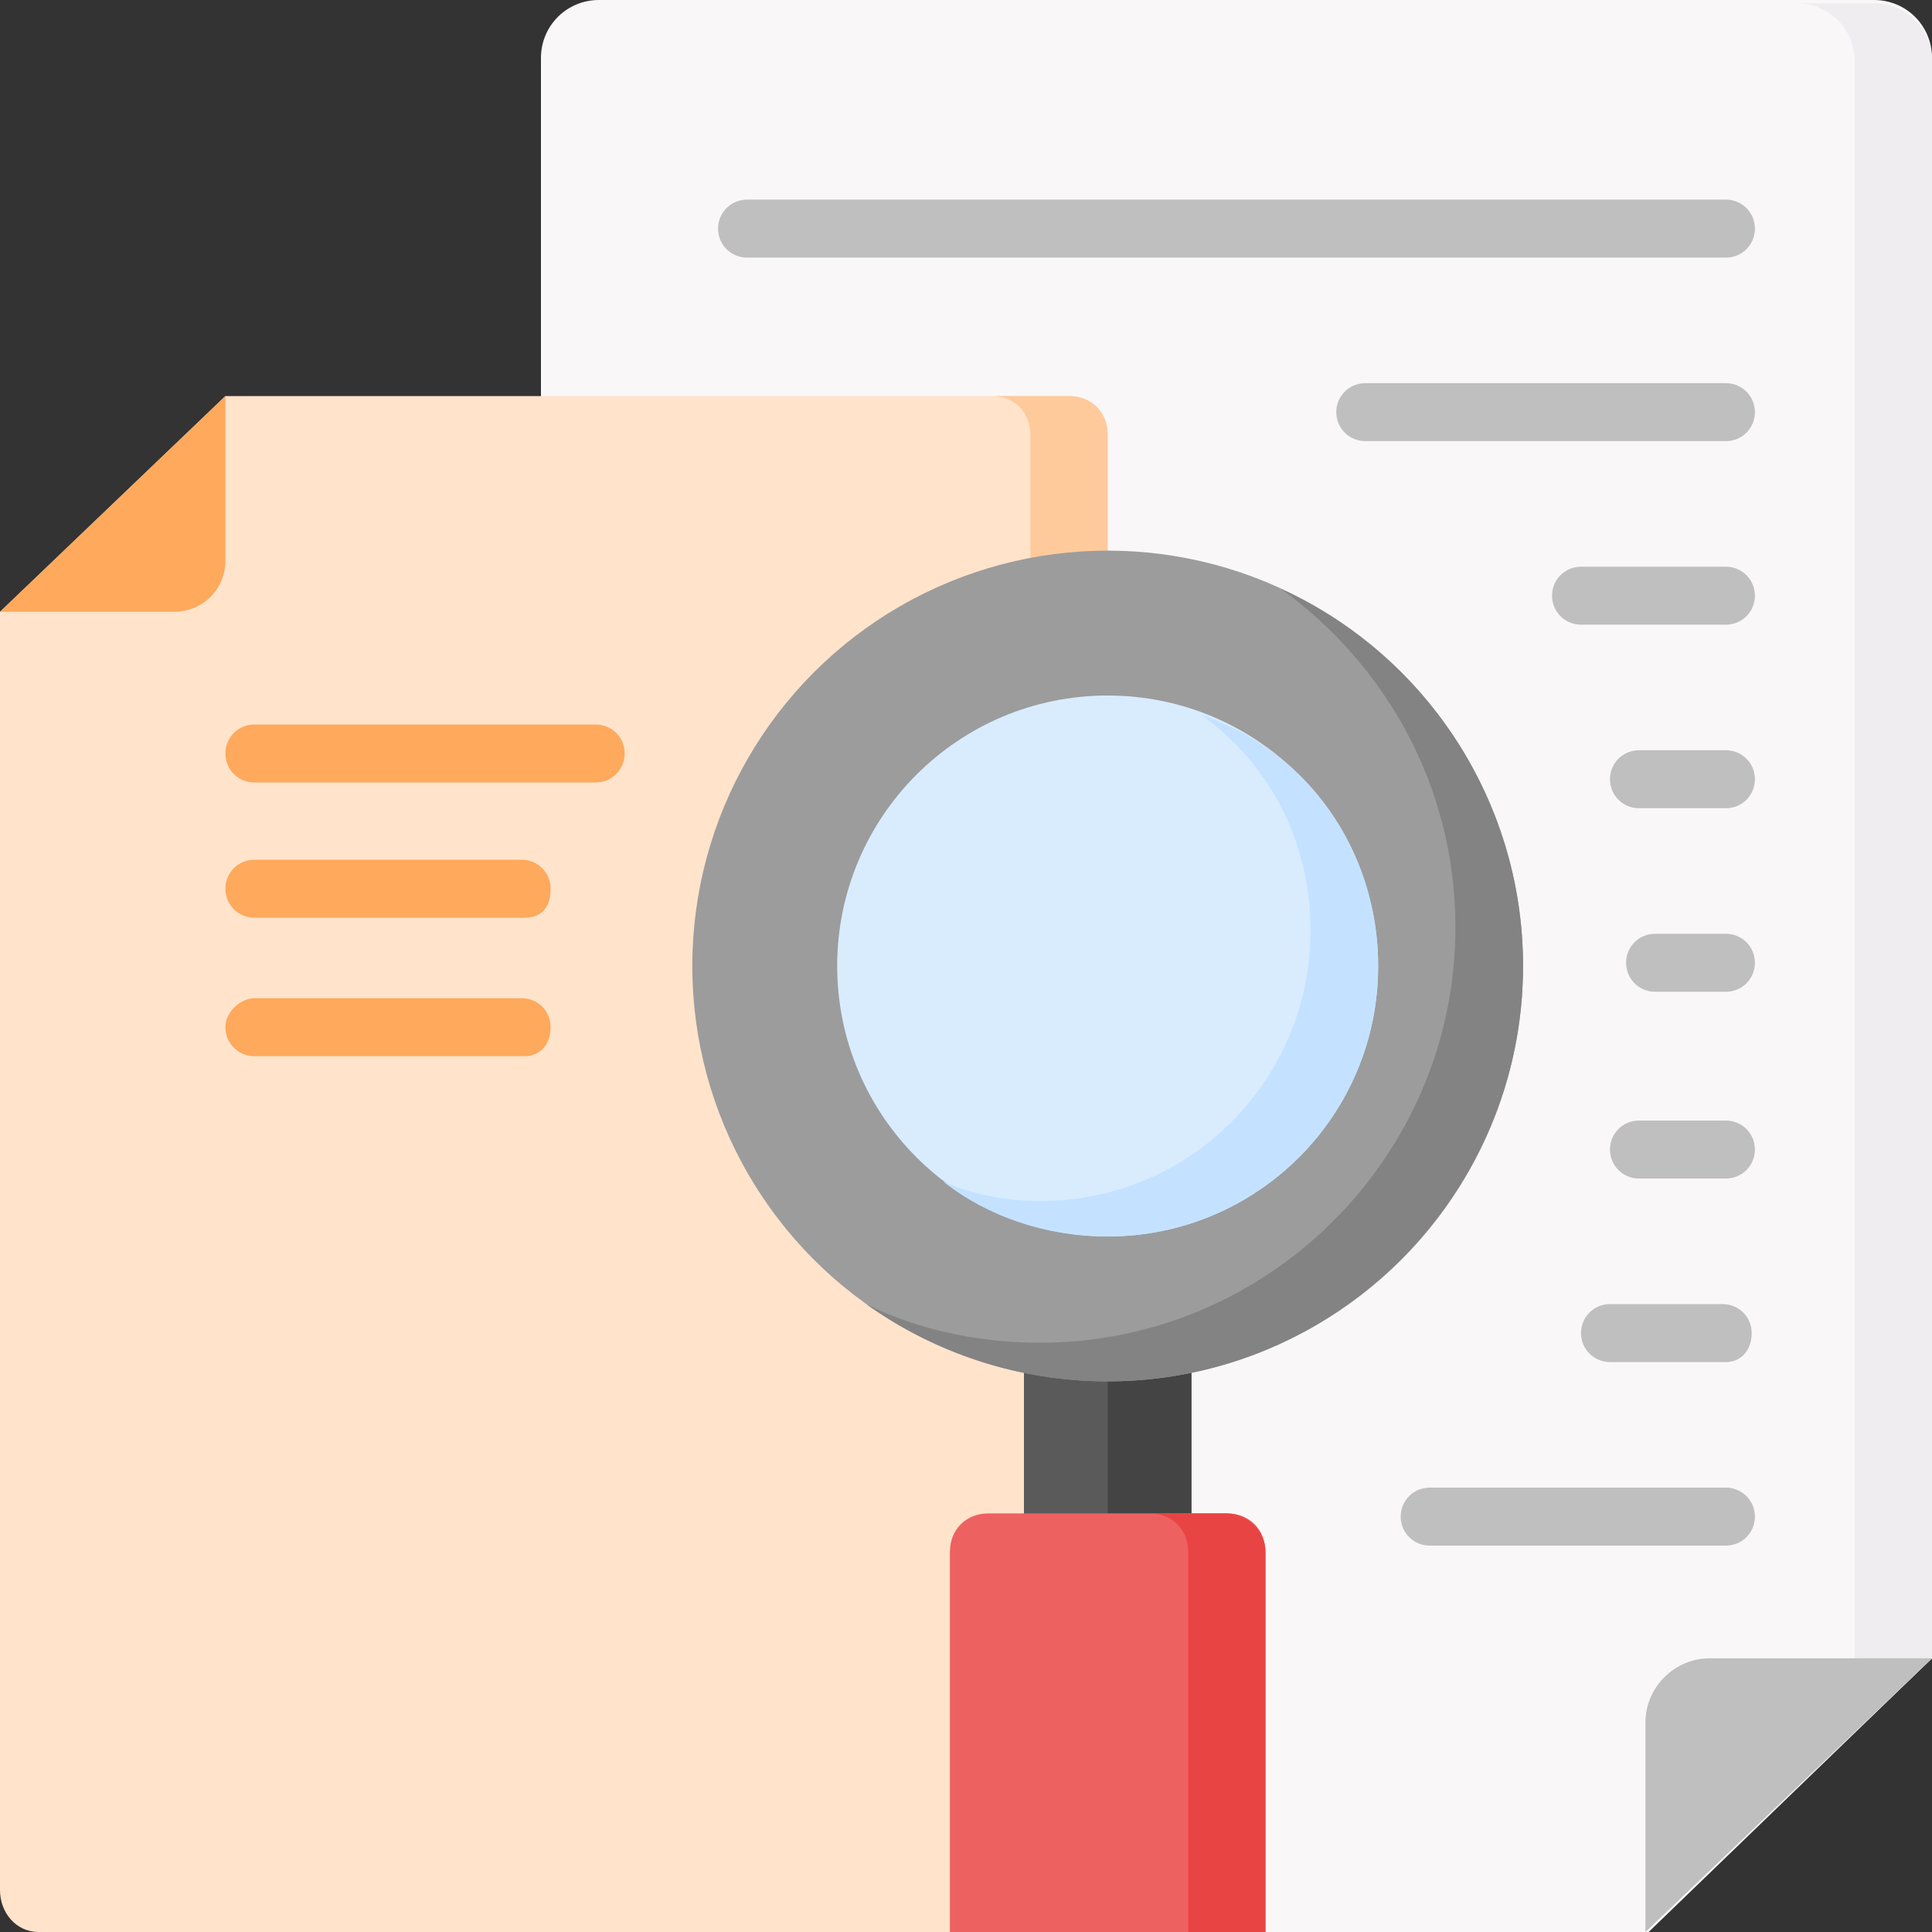
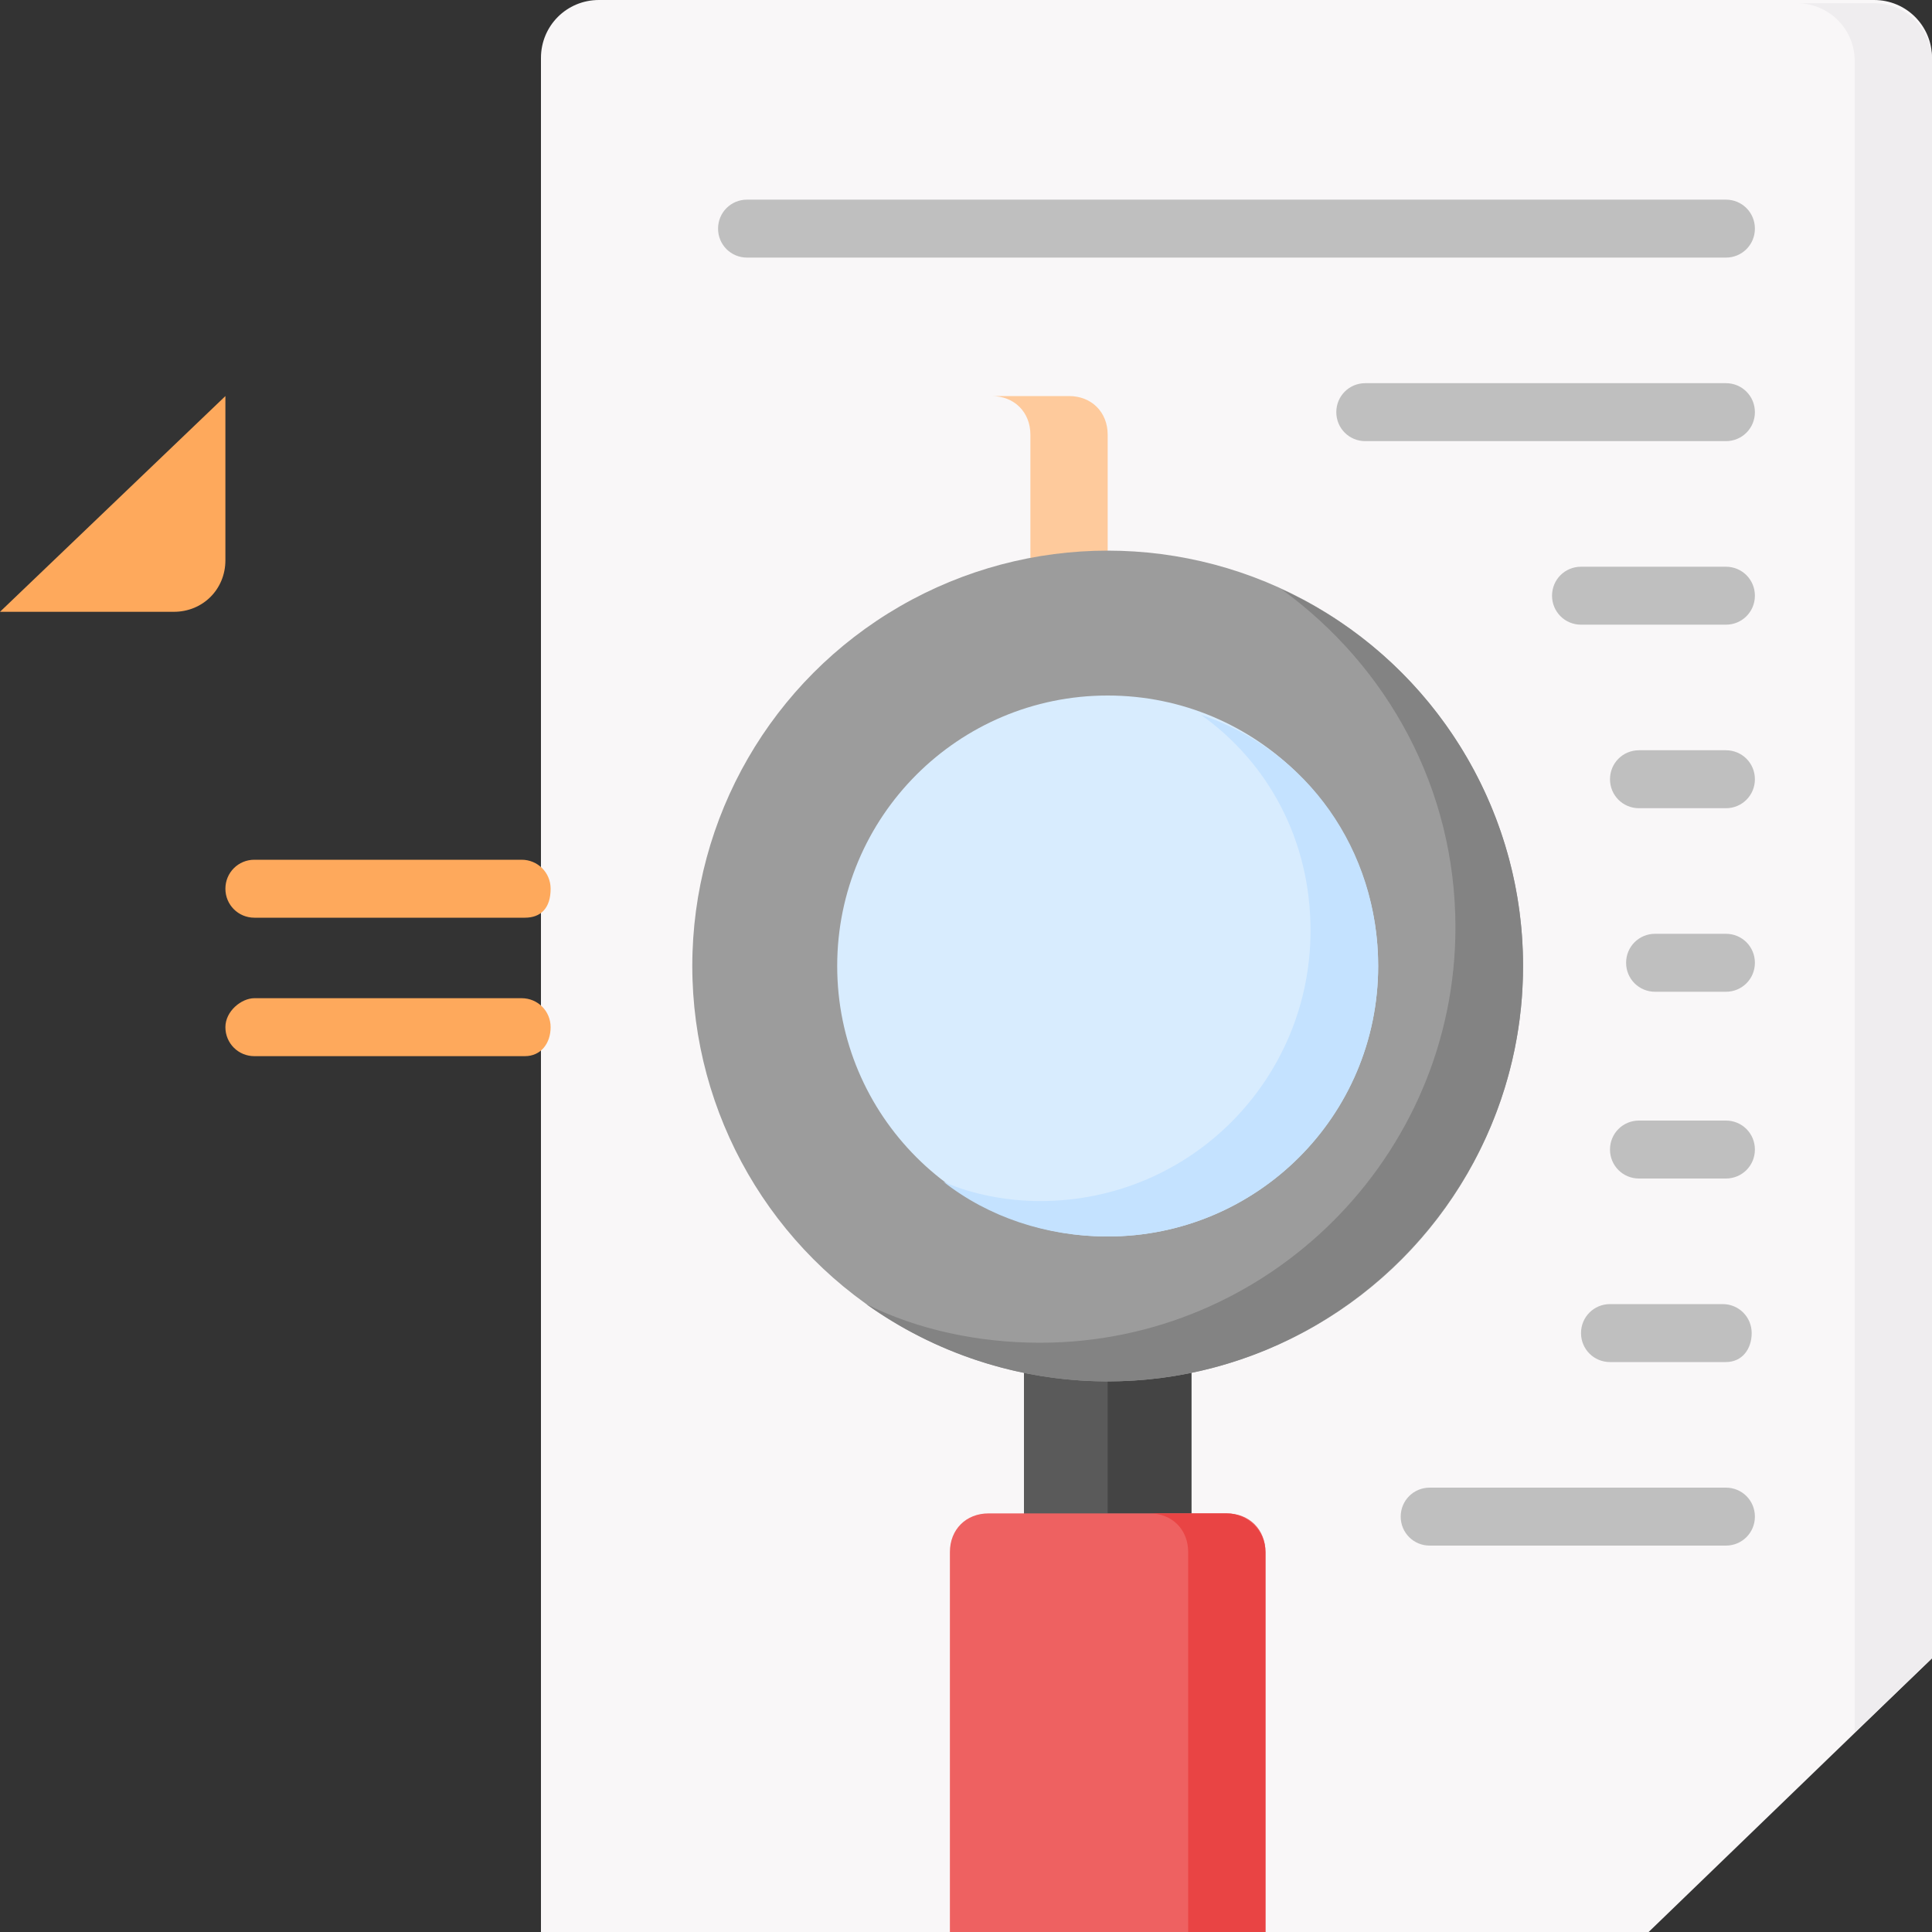
<svg xmlns="http://www.w3.org/2000/svg" id="Capa_1" x="0px" y="0px" width="60px" height="60px" viewBox="0 0 60 60" style="enable-background:new 0 0 60 60;" xml:space="preserve">
  <rect x="0" y="0" width="60" height="60" fill="#333333" stroke="none" />
  <style type="text/css">	.st0{fill:#F9F7F8;}	.st1{fill:#EFEDEF;}	.st2{fill:#BFBFBF;}	.st3{fill:#FFE3CB;}	.st4{fill:#FECA9C;}	.st5{fill:#FEA95C;}	.st6{fill:#5A5A5A;}	.st7{fill:#444444;}	.st8{fill:#EE6161;}	.st9{fill:#E94444;}	.st10{fill:#9C9C9C;}	.st11{fill:#838383;}	.st12{fill:#D8ECFE;}	.st13{fill:#C4E2FF;}</style>
  <g>
    <path class="st0" d="M60,51.5V1.8c0-1-0.8-1.8-1.8-1.8H18.6c-1,0-1.8,0.8-1.8,1.8V60h34.4L60,51.5z" />
    <path class="st1" d="M60,1.9v49.6l-2.4,2.3V1.9c0-1-0.8-1.8-1.8-1.8h2.4C59.2,0.1,60,0.9,60,1.9L60,1.9z" />
-     <path class="st2" d="M51.1,60v-6.5c0-1.1,0.9-2,2-2H60L51.1,60z" />
    <g>
      <g>
        <path class="st2" d="M53.6,8H23.2c-0.5,0-0.9-0.4-0.9-0.9s0.4-0.9,0.9-0.9h30.4c0.5,0,0.9,0.4,0.9,0.9S54.1,8,53.6,8z" />
      </g>
      <g>
        <path class="st2" d="M53.6,13.7H42.4c-0.5,0-0.9-0.4-0.9-0.9c0-0.5,0.4-0.9,0.9-0.9h11.2c0.5,0,0.9,0.4,0.9,0.9    C54.5,13.3,54.1,13.7,53.6,13.7L53.6,13.7z" />
      </g>
      <g>
        <path class="st2" d="M53.6,19.4h-4.5c-0.5,0-0.9-0.4-0.9-0.9c0-0.5,0.4-0.9,0.9-0.9h4.5c0.5,0,0.9,0.4,0.9,0.9    C54.5,19,54.1,19.4,53.6,19.4z" />
      </g>
      <g>
        <path class="st2" d="M53.6,25.1h-2.7c-0.5,0-0.9-0.4-0.9-0.9c0-0.5,0.4-0.9,0.9-0.9h2.7c0.5,0,0.9,0.4,0.9,0.9    C54.5,24.7,54.1,25.1,53.6,25.1z" />
      </g>
      <g>
        <path class="st2" d="M53.6,30.8h-2.2c-0.5,0-0.9-0.4-0.9-0.9c0-0.5,0.4-0.9,0.9-0.9h2.2c0.5,0,0.9,0.4,0.9,0.9    C54.5,30.4,54.1,30.8,53.6,30.8z" />
      </g>
      <g>
        <path class="st2" d="M53.6,36.6h-2.7c-0.5,0-0.9-0.4-0.9-0.9c0-0.5,0.4-0.9,0.9-0.9h2.7c0.5,0,0.9,0.4,0.9,0.9    C54.5,36.2,54.1,36.6,53.6,36.6z" />
      </g>
      <g>
        <path class="st2" d="M53.6,42.3H50c-0.5,0-0.9-0.4-0.9-0.9s0.4-0.9,0.9-0.9h3.5c0.5,0,0.9,0.4,0.9,0.9S54.1,42.3,53.6,42.3z" />
      </g>
      <g>
        <path class="st2" d="M53.6,48h-9.2c-0.5,0-0.9-0.4-0.9-0.9s0.4-0.9,0.9-0.9h9.2c0.5,0,0.9,0.4,0.9,0.9S54.1,48,53.6,48z" />
      </g>
    </g>
-     <path class="st3" d="M0,19v39.7C0,59.4,0.5,60,1.2,60h32c0.7,0,1.2-0.5,1.2-1.2V13.5c0-0.7-0.5-1.2-1.2-1.2H7L0,19z" />
    <path class="st4" d="M34.4,13.5v45.3c0,0.7-0.5,1.2-1.2,1.2h-2.4c0.7,0,1.2-0.5,1.2-1.2V13.5c0-0.7-0.5-1.2-1.2-1.2h2.4  C33.9,12.3,34.4,12.8,34.4,13.5L34.4,13.5z" />
    <path class="st5" d="M7,12.3v5.1C7,18.3,6.3,19,5.4,19H0L7,12.3z" />
    <g>
      <g>
-         <path class="st5" d="M18.5,24.3H7.9c-0.5,0-0.9-0.4-0.9-0.9c0-0.5,0.4-0.9,0.9-0.9h10.6c0.5,0,0.9,0.4,0.9,0.9    C19.4,23.9,19,24.3,18.5,24.3z" />
-       </g>
+         </g>
    </g>
    <g>
      <g>
        <path class="st5" d="M16.3,28.5H7.9c-0.5,0-0.9-0.4-0.9-0.9c0-0.5,0.4-0.9,0.9-0.9h8.3c0.5,0,0.9,0.4,0.9,0.9    C17.1,28.2,16.8,28.5,16.3,28.5z" />
      </g>
    </g>
    <g>
      <g>
        <path class="st5" d="M16.3,32.8H7.9c-0.5,0-0.9-0.4-0.9-0.9S7.5,31,7.9,31h8.3c0.5,0,0.9,0.4,0.9,0.9S16.8,32.8,16.3,32.8z" />
      </g>
    </g>
    <path class="st6" d="M31.8,41.8H37v6.4h-5.2V41.8z" />
    <path class="st7" d="M34.4,41.8H37V47h-2.6V41.8z" />
    <path class="st8" d="M39.3,60h-9.8V48.2c0-0.7,0.5-1.2,1.2-1.2h7.4c0.7,0,1.2,0.5,1.2,1.2L39.3,60z" />
    <path class="st9" d="M39.3,48.2V60h-2.4V48.2c0-0.7-0.5-1.2-1.2-1.2h2.4C38.7,47,39.3,47.5,39.3,48.2z" />
    <circle class="st10" cx="34.4" cy="30" r="12.9" />
    <path class="st11" d="M47.3,30c0,7.1-5.8,12.9-12.9,12.9c-2.8,0-5.4-0.9-7.5-2.4c1.6,0.8,3.5,1.2,5.4,1.2c7.1,0,12.9-5.8,12.9-12.9  c0-4.3-2.1-8.1-5.4-10.5C44.2,20.3,47.3,24.8,47.3,30L47.3,30z" />
    <circle class="st12" cx="34.4" cy="30" r="8.4" />
    <path class="st13" d="M42.8,30c0,4.7-3.8,8.4-8.4,8.4c-1.9,0-3.7-0.6-5.1-1.7c0.9,0.4,2,0.6,3,0.6c4.7,0,8.4-3.8,8.4-8.4  c0-2.8-1.3-5.2-3.4-6.7C40.6,23.3,42.8,26.4,42.8,30L42.8,30z" />
  </g>
</svg>